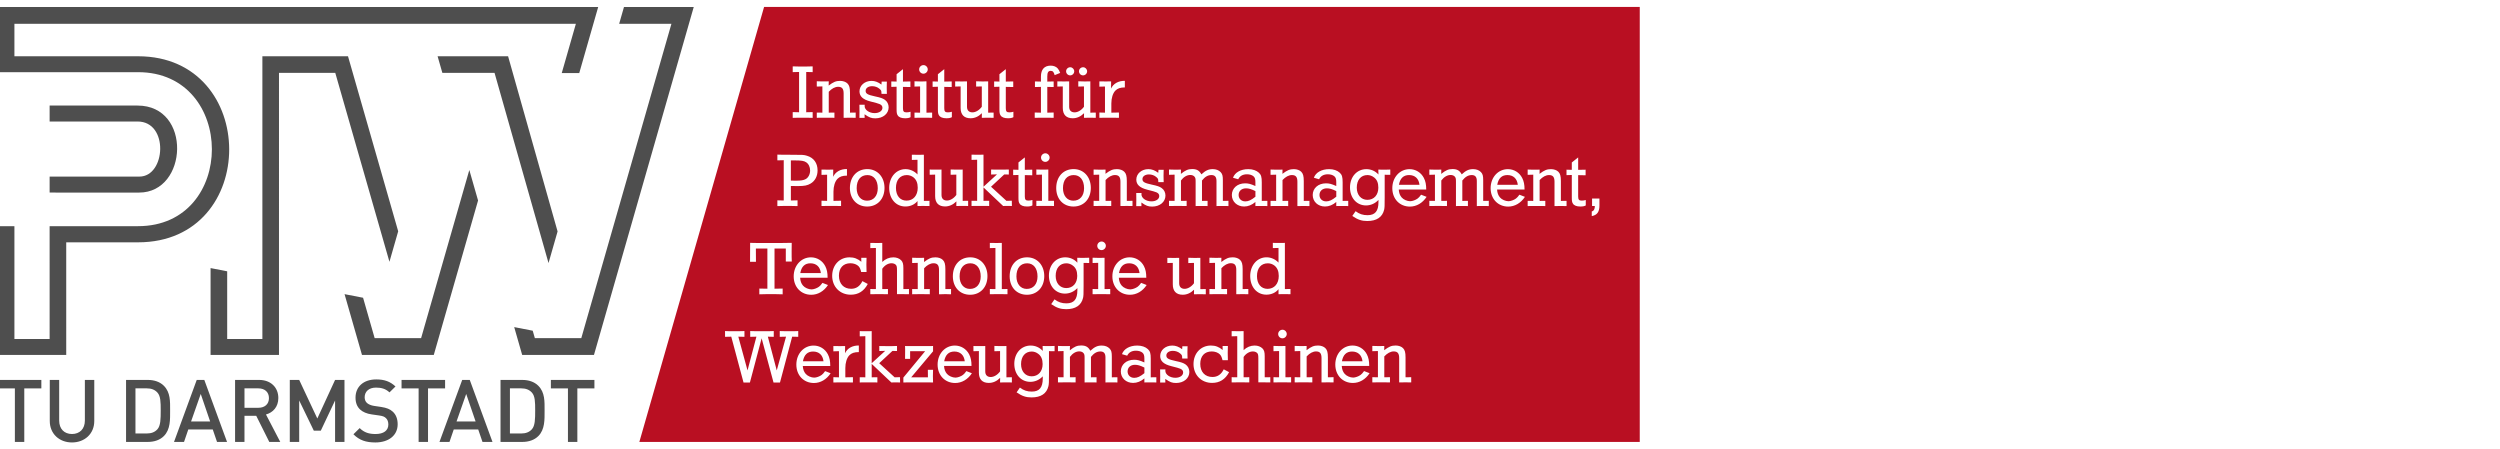
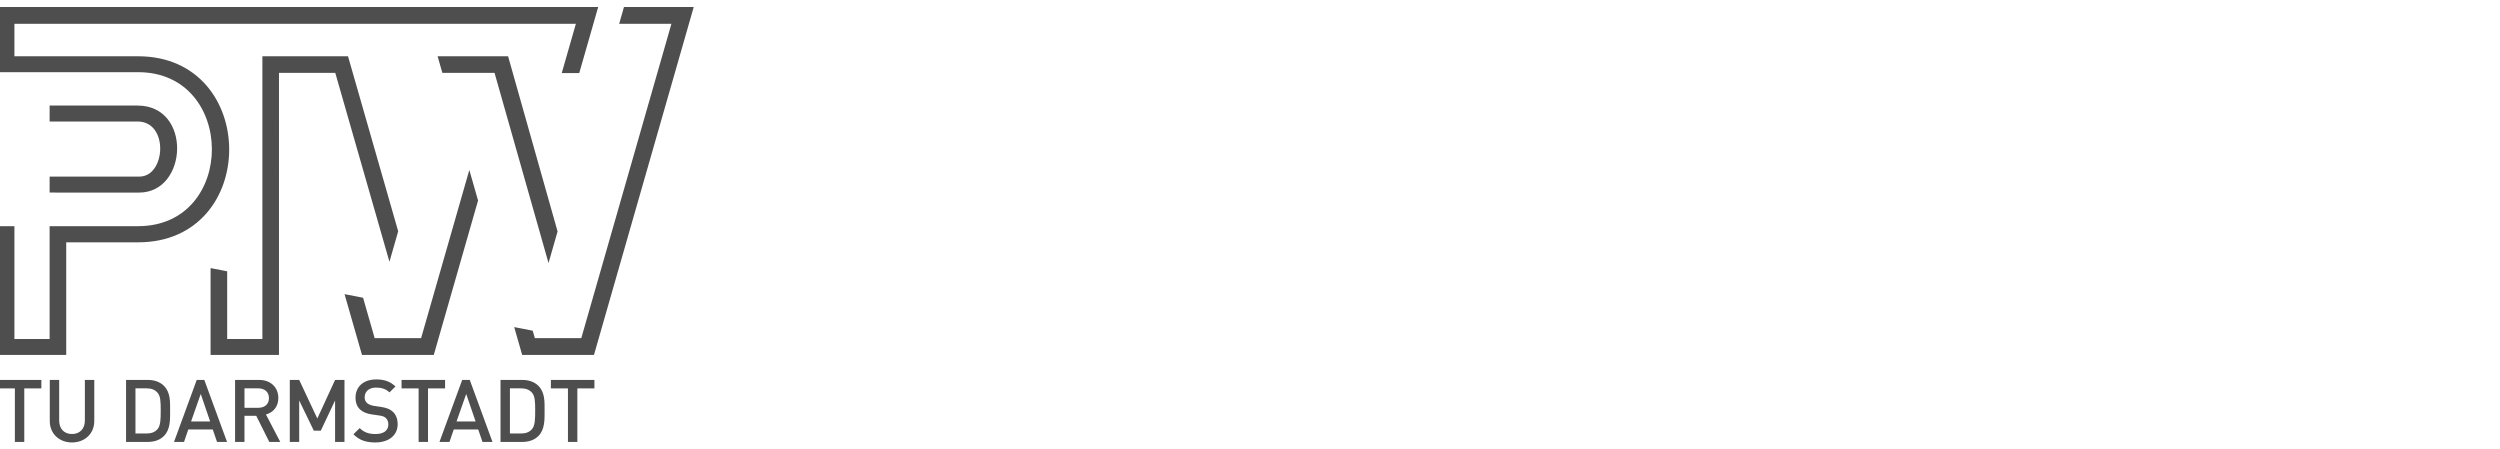
<svg xmlns="http://www.w3.org/2000/svg" id="Ebene_1" data-name="Ebene 1" viewBox="0 0 473.61 85.039">
  <defs>
    <style>
      .cls-1 {
        fill: #4e4e4e;
      }

      .cls-2 {
        clip-path: url(#clippath);
      }

      .cls-3 {
        fill: none;
      }

      .cls-4 {
        fill: #b90f22;
      }
    </style>
    <clipPath id="clippath">
      <rect class="cls-3" x="-13.805" y="-12.07" width="337.841" height="109.18" />
    </clipPath>
  </defs>
  <g class="cls-2">
-     <path class="cls-4" d="m254.22,68.442h3.895c-.131-1.177-.858-1.846-1.977-1.846-1.061,0-1.7.625-1.919,1.846m-11.966-16.162c0-.887-.262-1.512-.785-1.948-.363-.291-.814-.451-1.279-.451-1.279,0-2.064.916-2.064,2.427,0,1.482.785,2.413,2.006,2.413,1.279,0,2.122-.974,2.122-2.442m-28.637,18.095c0,.698.523,1.206,1.25,1.206.61,0,1.119-.233,1.933-.887v-1.061c-.799-.392-1.264-.523-1.788-.523-.843,0-1.395.509-1.395,1.264m-1.629-18.648h3.895c-.131-1.177-.858-1.846-1.977-1.846-1.061,0-1.7.625-1.919,1.846m-28.158-1.846c-1.279,0-2.035.93-2.035,2.485,0,1.424.785,2.369,1.962,2.369,1.25,0,2.035-.916,2.035-2.369,0-1.526-.756-2.485-1.962-2.485m8.728,2.485c0,1.424.785,2.369,1.962,2.369,1.25,0,2.035-.916,2.035-2.369,0-1.526-.756-2.485-1.962-2.485-1.279,0-2.035.93-2.035,2.485m9.456-2.485c-1.235,0-2.02.93-2.02,2.384,0,1.381.814,2.311,2.006,2.311,1.25,0,2.078-.916,2.078-2.311,0-.901-.262-1.526-.829-1.948-.378-.291-.799-.436-1.235-.436m-.637-14.229c0,1.424.785,2.369,1.962,2.369,1.25,0,2.035-.916,2.035-2.369,0-1.526-.756-2.485-1.962-2.485-1.279,0-2.035.93-2.035,2.485m-3.857,33.328c0-.901-.262-1.526-.829-1.948-.378-.291-.799-.436-1.235-.436-1.235,0-2.02.93-2.02,2.384,0,1.381.814,2.311,2.006,2.311,1.25,0,2.078-.916,2.078-2.311m-18.643-.538h3.895c-.131-1.177-.858-1.846-1.977-1.846-1.061,0-1.7.625-1.919,1.846m-12.585-32.79c0-1.526-.756-2.485-1.962-2.485-1.279,0-2.035.93-2.035,2.485,0,1.424.785,2.369,1.962,2.369,1.25,0,2.035-.916,2.035-2.369m-14.677,16.075h3.895c-.131-1.177-.858-1.846-1.977-1.846-1.061,0-1.7.625-1.919,1.846m.503,16.715h3.895c-.131-1.177-.858-1.846-1.977-1.846-1.061,0-1.7.625-1.919,1.846m1.36-36.133c0-.669-.276-1.264-.756-1.57-.392-.262-.887-.349-2.093-.349h-.799v3.823c.698.015.829.015.974.015.959,0,1.424-.073,1.846-.305.494-.276.829-.916.829-1.613m20.387,3.256c0-.887-.262-1.512-.784-1.948-.363-.291-.814-.451-1.279-.451-1.279,0-2.065.916-2.065,2.427,0,1.482.786,2.413,2.006,2.413,1.279,0,2.121-.974,2.121-2.442m62.041,2.587c.61,0,1.119-.233,1.933-.887v-1.061c-.799-.392-1.264-.523-1.788-.523-.843,0-1.395.509-1.395,1.264,0,.698.523,1.206,1.25,1.206m15.319,0c.61,0,1.119-.233,1.933-.887v-1.061c-.799-.392-1.264-.523-1.788-.523-.843,0-1.395.509-1.395,1.264,0,.698.523,1.206,1.25,1.206m9.899-2.602c0-.901-.262-1.526-.829-1.948-.378-.291-.799-.436-1.235-.436-1.235,0-2.02.93-2.02,2.384,0,1.381.814,2.311,2.006,2.311,1.25,0,2.078-.916,2.078-2.311m3.901-.538h3.895c-.131-1.177-.858-1.846-1.977-1.846-1.061,0-1.7.625-1.919,1.846m18.627,0h3.894c-.131-1.177-.858-1.846-1.976-1.846-1.062,0-1.701.625-1.919,1.846m19.359,3.939c0,1.192-.436,1.802-1.453,1.991v-.887c.378-.073.61-.48.581-1.032h-.523v-1.41h1.395v1.337Zm-2.589-.029c-.276.145-.567.203-1.032.203-.698,0-1.192-.189-1.41-.567-.16-.247-.203-.494-.203-1.163v-4.244l-1.003.029v-1.032l1.003.029v-1.395l1.206-.959v2.355l1.41-.029v1.061l-1.41-.029v4.041c0,.596.16.785.669.785.291,0,.523-.044.77-.116v1.032Zm-4.715-.858l1.076-.015v.988h-.436c-.218-.015-.363-.015-.421-.015h-.451c-.058,0-.233,0-.48.015h-.494v-4.607c0-.901-.305-1.264-1.046-1.264-.581,0-1.206.334-1.773.945v3.953l1.076-.015v.988c-.785-.015-.858-.015-1.061-.015h-1.221c-.189,0-.262,0-1.061.015v-.988l1.061.015v-4.971l-1.061.029v-1.003c.509.029.756.029,1.046.029h.436c.189,0,.233,0,.785-.015l-.015.799c.901-.683,1.381-.887,2.166-.887.567,0,1.09.189,1.395.494.349.349.48.814.48,1.759v3.764Zm-12.085-2.151c.044.639.203,1.09.552,1.497.349.407,1.046.712,1.613.712.407,0,1.046-.233,1.41-.509.217-.174.378-.334.654-.727l1.046.407c-.77,1.177-1.919,1.846-3.169,1.846-1.932,0-3.328-1.453-3.328-3.488,0-2.049,1.41-3.605,3.27-3.605,1.147,0,2.166.625,2.703,1.657.32.625.451,1.264.451,2.209h-5.203Zm-1.571,3.125c-.421-.015-.581-.015-.93-.015h-.581c-.174,0-.349,0-.756.015v-4.753c0-.756-.305-1.119-.959-1.119-.669,0-1.235.334-1.788,1.032v3.866l1.061-.015v.988c-.451-.015-.654-.015-.93-.015h-.523c-.233,0-.392,0-.814.015v-4.622c0-.552-.029-.698-.189-.916s-.465-.349-.814-.349c-.639,0-1.264.363-1.773,1.046v3.866l1.076-.015v.988c-.421-.015-.567-.015-1.061-.015h-1.235c-.494,0-.625,0-1.046.015v-.988l1.061.015v-4.971l-1.061.029v-1.003c.509.029.741.029,1.046.029h.421c.16,0,.218,0,.799-.015l-.015.814c.858-.698,1.381-.916,2.137-.916.872,0,1.352.276,1.744,1.003.814-.741,1.352-.988,2.166-.988.625,0,1.134.203,1.482.567.334.363.421.683.421,1.541v3.91l1.061-.015v.988Zm-17.056-3.125c.044.639.203,1.09.552,1.497s1.046.712,1.613.712c.407,0,1.046-.233,1.41-.509.218-.174.378-.334.654-.727l1.046.407c-.77,1.177-1.919,1.846-3.168,1.846-1.933,0-3.328-1.453-3.328-3.488,0-2.049,1.41-3.605,3.27-3.605,1.148,0,2.166.625,2.703,1.657.32.625.451,1.264.451,2.209h-5.203Zm-1.605-2.791l-1.061-.015v4.288c0,1.657-.015,1.933-.102,2.34-.334,1.41-1.424,2.137-3.198,2.137-1.061,0-1.802-.247-2.834-.959l.625-.901c.712.538,1.381.756,2.253.756,1.439,0,2.078-.77,2.078-2.485v-.407c-.639.683-1.482,1.046-2.355,1.046-1.773,0-3.038-1.424-3.038-3.416,0-2.006,1.308-3.459,3.096-3.459.887,0,1.686.349,2.296,1.017l-.029-.93h.262c.233,0,.392,0,.451.015h.523l.625-.015c.073,0,.203,0,.407-.015v1.003Zm-7.966,5.915c-.712-.015-.785-.015-1.017-.015h-.756c-.131,0-.247,0-.494.015v-.77c-.654.567-1.381.858-2.137.858-1.337,0-2.325-.93-2.325-2.18,0-1.279,1.046-2.209,2.5-2.209.654,0,1.032.102,1.962.509v-.756c0-.552-.102-.872-.363-1.09-.291-.247-.727-.378-1.221-.378-.814,0-1.366.32-1.671.945l-.988-.291c.349-1.003,1.468-1.628,2.892-1.628.843,0,1.555.247,2.02.683.421.392.538.799.538,1.817v3.517l1.061-.015v.988Zm-7.349,0h-.436c-.218-.015-.363-.015-.421-.015h-.451c-.058,0-.233,0-.48.015h-.494v-4.607c0-.901-.305-1.264-1.046-1.264-.581,0-1.206.334-1.773.945v3.953l1.076-.015v.988c-.785-.015-.858-.015-1.061-.015h-1.221c-.189,0-.262,0-1.061.015v-.988l1.061.015v-4.971l-1.061.029v-1.003c.509.029.756.029,1.046.029h.436c.189,0,.233,0,.785-.015l-.015.799c.901-.683,1.381-.887,2.166-.887.567,0,1.09.189,1.395.494.349.349.48.814.48,1.759v3.764l1.076-.015v.988Zm-7.971,0c-.712-.015-.785-.015-1.017-.015h-.756c-.131,0-.247,0-.494.015v-.77c-.654.567-1.381.858-2.137.858-1.337,0-2.325-.93-2.325-2.18,0-1.279,1.046-2.209,2.5-2.209.654,0,1.032.102,1.962.509v-.756c0-.552-.102-.872-.363-1.09-.291-.247-.727-.378-1.221-.378-.814,0-1.366.32-1.671.945l-.988-.291c.349-1.003,1.468-1.628,2.892-1.628.843,0,1.555.247,2.02.683.421.392.538.799.538,1.817v3.517l1.061-.015v.988Zm-7.371,0c-.422-.015-.582-.015-.93-.015h-.582c-.174,0-.348,0-.756.015v-4.753c0-.756-.304-1.119-.959-1.119-.668,0-1.235.334-1.787,1.032v3.866l1.06-.015v.988c-.45-.015-.654-.015-.929-.015h-.524c-.233,0-.392,0-.813.015v-4.622c0-.552-.029-.698-.19-.916-.159-.218-.464-.349-.814-.349-.639,0-1.264.363-1.773,1.046v3.866l1.076-.015v.988c-.422-.015-.567-.015-1.061-.015h-1.235c-.494,0-.625,0-1.046.015v-.988l1.061.015v-4.971l-1.061.029v-1.003c.508.029.741.029,1.046.029h.421c.16,0,.219,0,.799-.015l-.014.814c.858-.698,1.381-.916,2.137-.916.871,0,1.352.276,1.744,1.003.813-.741,1.351-.988,2.165-.988.626,0,1.134.203,1.483.567.334.363.421.683.421,1.541v3.91l1.061-.015v.988Zm-11.576,9.811c.741.015.814.015,1.032.015h.451c.189,0,.233,0,.756-.015v4.811c0,.683.378,1.061,1.032,1.061.61,0,1.294-.407,1.773-1.061v-3.852l-1.076.029v-1.003c.509.029.741.029,1.046.029h.465c.247,0,.421,0,.77-.015v5.93l1.032-.015v.988c-.741-.015-.814-.015-1.032-.015h-.451c-.044,0-.203,0-.436.015h-.32l.015-.872c-.639.639-1.352.959-2.151.959-1.221,0-1.875-.683-1.875-1.948v-4.084l-1.032.029v-.988Zm-4.719-14.927c0,.538.363.756,1.788,1.061,1.032.218,1.453.363,1.846.639.451.305.727.843.727,1.424,0,1.206-1.061,2.093-2.514,2.093-.771,0-1.148-.145-2.049-.77l.015.683h-.988c.015-.465.015-.669.015-1.192,0-.552,0-.814-.015-1.294h1.003c-.015.087-.015.218-.015.262,0,.712.872,1.323,1.889,1.323.858,0,1.482-.421,1.482-1.003,0-.32-.16-.552-.538-.712q-.32-.145-1.73-.494c-1.425-.363-2.078-.959-2.078-1.919,0-1.119,1.003-1.977,2.282-1.977.654,0,1.235.218,1.875.698l.044-.567h.988l-.015.349c-.015.421-.015.698-.015.799,0,.087,0,.378.015.799,0,.058,0,.203.015.378h-1.017l-.015-.218c0-.363-.058-.48-.392-.756-.349-.305-.858-.48-1.366-.48-.727,0-1.235.363-1.235.872m-1.887,5.116h-.436c-.218-.015-.363-.015-.421-.015h-.451c-.058,0-.233,0-.48.015h-.494v-4.607c0-.901-.305-1.264-1.046-1.264-.581,0-1.206.334-1.773.945v3.953l1.076-.015v.988c-.785-.015-.858-.015-1.061-.015h-1.221c-.189,0-.262,0-1.061.015v-.988l1.061.015v-4.971l-1.061.029v-1.003c.509.029.756.029,1.046.029h.436c.189,0,.233,0,.785-.015l-.015.799c.901-.683,1.381-.887,2.166-.887.567,0,1.09.189,1.395.494.349.349.48.814.48,1.759v3.764l1.076-.015v.988Zm-1.448-22.47c-.858,0-1.395.189-1.817.625-.465.509-.741,1.381-.741,2.413v1.744l1.439-.029v1.003c-.727-.015-.814-.015-1.032-.015h-1.642c-.218,0-.276,0-1.032.015v-1.003l1.061.029v-4.956l-1.061.029v-1.003c.741.015.814.015,1.032.015h.392c.189,0,.247,0,.799-.015l-.015,1.366c.436-.945,1.395-1.482,2.616-1.468v1.25Zm-5.506,5.756c-.741-.015-.814-.015-1.032-.015h-.451c-.044,0-.203,0-.436.015h-.32l.015-.872c-.639.639-1.352.959-2.151.959-1.221,0-1.875-.683-1.875-1.948v-4.084l-1.032.029v-.988c.741.015.814.015,1.032.015h.451c.189,0,.233,0,.756-.015v4.811c0,.683.378,1.061,1.032,1.061.61,0,1.294-.407,1.773-1.061v-3.852l-1.076.029v-1.003c.509.029.741.029,1.046.029h.465c.247,0,.421,0,.77-.015v5.93l1.032-.015v.988Zm-1.642-8.808c0,.421-.349.77-.77.77s-.77-.349-.77-.77c0-.436.349-.77.785-.77.407,0,.756.349.756.77m-2.442,0c0,.421-.349.77-.77.77s-.77-.349-.77-.77.349-.77.785-.77c.407,0,.756.349.756.77m-2.663.305l-1.046.421c-.16-.61-.349-.814-.756-.814-.451,0-.639.32-.639,1.061v.974l1.206-.029v1.061l-1.206-.029v4.884l1.206-.029v1.003c-.712-.015-.799-.015-1.017-.015h-1.526c-.233,0-.291,0-1.046.015v-1.003l1.177.029v-4.884l-1.134.029v-1.061l1.134.029v-.959c0-1.337.654-2.064,1.846-2.064.567,0,1.061.203,1.352.552.16.203.262.378.451.829m-5.263,25.101c-.276.145-.567.203-1.032.203-.698,0-1.192-.189-1.41-.567-.16-.247-.203-.494-.203-1.163v-4.244l-1.003.029v-1.032l1.003.029v-1.395l1.206-.959v2.355l1.41-.029v1.061l-1.41-.029v4.041c0,.596.16.785.669.785.291,0,.523-.044.77-.116v1.032Zm-3.603-16.715c-.276.145-.567.203-1.032.203-.698,0-1.192-.189-1.41-.567-.16-.247-.203-.494-.203-1.163v-4.244l-1.003.029v-1.032l1.003.029v-1.395l1.206-.959v2.355l1.41-.029v1.061l-1.41-.029v4.041c0,.596.16.785.669.785.291,0,.523-.044.77-.116v1.032Zm-3.747.116c-.741-.015-.814-.015-1.032-.015h-.451c-.044,0-.203,0-.436.015h-.32l.015-.872c-.639.639-1.352.959-2.151.959-1.221,0-1.875-.683-1.875-1.948v-4.084l-1.032.029v-.988c.741.015.814.015,1.032.015h.451c.189,0,.233,0,.756-.015v4.811c0,.683.378,1.061,1.032,1.061.61,0,1.294-.407,1.773-1.061v-3.852l-1.076.029v-1.003c.509.029.741.029,1.046.029h.465c.247,0,.421,0,.77-.015v5.93l1.032-.015v.988Zm-7.911-.116c-.276.145-.567.203-1.032.203-.698,0-1.192-.189-1.41-.567-.16-.247-.203-.494-.203-1.163v-4.244l-1.003.029v-1.032l1.003.029v-1.395l1.206-.959v2.355l1.41-.029v1.061l-1.41-.029v4.041c0,.596.16.785.669.785.291,0,.523-.044.77-.116v1.032Zm-3.737.116c-.756-.015-.843-.015-1.061-.015h-1.235c-.233,0-.291,0-1.046.015v-.988l1.061.015v-4.971l-1.061.029v-1.003c.48.029.712.029,1.032.029h.581c.073,0,.203,0,.392-.015h.262v5.93l1.076-.015v.988Zm-.829-9.171c0,.436-.378.814-.814.814-.451,0-.814-.363-.814-.814s.378-.814.829-.814c.421,0,.799.378.799.814m-1.942,19.898v-2.776l-1.075.029v-.988c.668.015.755.015,1.003.015h.523c.188,0,.363,0,.756-.015v8.75l1.061-.015v.988c-.683-.015-.771-.015-1.003-.015h-.509c-.161,0-.204,0-.756.015v-.945c-.552.669-1.365,1.032-2.296,1.032-1.802,0-3.067-1.453-3.067-3.532,0-2.035,1.322-3.546,3.095-3.546.844,0,1.658.363,2.267,1.003m-1.316-10.843c-.276.145-.567.203-1.032.203-.698,0-1.192-.189-1.41-.567-.16-.247-.203-.494-.203-1.163v-4.244l-1.003.029v-1.032l1.003.029v-1.395l1.206-.959v2.355l1.41-.029v1.061l-1.41-.029v4.041c0,.596.16.785.669.785.291,0,.523-.044.77-.116v1.032Zm-8.511-5c0,.538.363.756,1.788,1.061,1.032.218,1.453.363,1.846.639.451.305.727.843.727,1.424,0,1.206-1.061,2.093-2.514,2.093-.77,0-1.148-.145-2.049-.77l.015.683h-.988c.015-.465.015-.669.015-1.192,0-.552,0-.814-.015-1.294h1.003c-.015.087-.015.218-.015.262,0,.712.872,1.323,1.889,1.323.858,0,1.482-.421,1.482-1.003,0-.32-.16-.552-.538-.712q-.32-.145-1.73-.494c-1.424-.363-2.078-.959-2.078-1.919,0-1.119,1.003-1.977,2.282-1.977.654,0,1.235.218,1.875.698l.044-.567h.988l-.015.349c-.015.421-.015.698-.015.799,0,.087,0,.378.015.799,0,.058,0,.203.015.378h-1.017l-.015-.218c0-.363-.058-.48-.392-.756-.349-.305-.858-.48-1.366-.48-.727,0-1.235.363-1.235.872m-1.887,5.116h-.436c-.218-.015-.363-.015-.421-.015h-.451c-.058,0-.233,0-.48.015h-.494v-4.607c0-.901-.305-1.264-1.046-1.264-.581,0-1.206.334-1.773.945v3.953l1.076-.015v.988c-.785-.015-.858-.015-1.061-.015h-1.221c-.189,0-.262,0-1.061.015v-.988l1.061.015v-4.971l-1.061.029v-1.003c.509.029.756.029,1.046.029h.436c.189,0,.233,0,.785-.015l-.015.799c.901-.683,1.381-.887,2.166-.887.567,0,1.09.189,1.395.494.349.349.48.814.48,1.759v3.764l1.076-.015v.988Zm-7.219,9.971c0,1.09-.48,1.991-1.308,2.485-.61.363-1.177.48-2.398.48-.058,0-.93,0-1.352-.015v2.747l1.264-.029v1.09c-.872-.029-.974-.029-1.264-.029h-1.352c-.218,0-.291,0-1.206.029v-1.09l1.206.029v-7.631l-1.206.029v-1.09c.988.029,1.017.029,1.206.029h1.148c2.514,0,2.631,0,3.256.189,1.279.378,2.006,1.381,2.006,2.776m-.93-9.956c-.901-.029-.988-.029-1.206-.029h-1.381c-.174,0-.247,0-1.192.029v-1.09l1.206.029v-7.631l-1.206.029v-1.09q1.076.029,1.192.029h1.381c.189,0,.276,0,1.206-.029v1.09l-1.221-.029v7.631l1.221-.029v1.09Zm-5.945,23.706c.625,0,.887,0,1.977-.029-.015.683-.015.916-.015,1.584,0,.974,0,1.337.029,1.962h-1.134v-2.471h-2.137v7.616l1.541-.029v1.09c-.901-.029-.974-.029-1.221-.029h-1.977c-.233,0-.305,0-1.221.029v-1.09l1.526.029v-7.616h-2.18l.015,2.514h-1.119c.015-.523.015-1.119.015-3.154v-.436c.581.029.872.029,1.817.029h4.084Zm-8.139,17.747l1.744,6.395,1.686-6.395-1.177.029v-1.09c.48.029.727.029,1.148.029h2.238c.378,0,.61,0,1.076-.029v1.09l-1.119-.029,1.686,6.395,1.759-6.395-1.192.029v-1.09c.494.029.741.029,1.163.029h1.468c.262,0,.465,0,.872-.029v1.09l-1.148-.029-2.311,8.692h-1.221l-2.253-8.386-2.224,8.386h-1.206l-2.325-8.692-1.177.029v-1.09c.451.029.669.029.959.029h1.497c.538,0,.756,0,1.221-.029v1.09l-1.163-.029Zm10.994,5.291c0-2.049,1.41-3.605,3.27-3.605,1.148,0,2.166.625,2.703,1.657.32.625.451,1.264.451,2.209h-5.203c.044.639.203,1.09.552,1.497s1.046.712,1.613.712c.407,0,1.046-.233,1.41-.509.218-.174.378-.334.654-.727l1.046.407c-.77,1.177-1.919,1.846-3.168,1.846-1.933,0-3.328-1.453-3.328-3.488m.718-16.453c.044.639.203,1.09.552,1.497s1.046.712,1.613.712c.407,0,1.046-.233,1.41-.509.218-.174.378-.334.654-.727l1.046.407c-.77,1.177-1.919,1.846-3.168,1.846-1.933,0-3.328-1.453-3.328-3.488,0-2.049,1.41-3.605,3.27-3.605,1.148,0,2.166.625,2.703,1.657.32.625.451,1.264.451,2.209h-5.203Zm6.256-19.127c.436-.945,1.395-1.482,2.616-1.468v1.25c-.858,0-1.395.189-1.817.625-.465.509-.741,1.381-.741,2.413v1.744l1.439-.029v1.003c-.727-.015-.814-.015-1.032-.015h-1.642c-.218,0-.276,0-1.032.015v-1.003l1.061.029v-4.956l-1.061.029v-1.003c.741.015.814.015,1.032.015h.392c.189,0,.247,0,.799-.015l-.015,1.366Zm-.186,18.764c0-2.02,1.381-3.503,3.285-3.503.872,0,1.526.247,2.238.843l-.015-.756h1.003c-.029.887-.029,1.046-.029,1.308,0,.233,0,.421.029,1.381h-1.017c-.131-.552-.262-.843-.494-1.09-.334-.349-.93-.567-1.541-.567-1.366,0-2.18.887-2.18,2.355,0,1.526.901,2.485,2.311,2.485.959,0,1.657-.48,2.137-1.453l1.017.538c-.727,1.366-1.788,2.035-3.227,2.035-2.035,0-3.517-1.497-3.517-3.575m.225,13.299c.741.015.814.015,1.032.015h.392c.189,0,.247,0,.799-.015l-.015,1.366c.436-.945,1.395-1.482,2.616-1.468v1.25c-.858,0-1.395.189-1.817.625-.465.509-.741,1.381-.741,2.413v1.744l1.439-.029v1.003c-.727-.015-.814-.015-1.032-.015h-1.642c-.218,0-.276,0-1.032.015v-1.003l1.061.029v-4.956l-1.061.029v-1.003Zm4.995-2.82c.785.015.858.015,1.046.015h.407c.145,0,.203,0,.814-.015v6.075l2.558-2.34-1.119.029v-.945c.683.015.814.015,1.163.015h1.323c.029,0,.203,0,.451-.015h.421v.945l-.872-.015-2.5,2.325,2.921,2.674,1.017-.029.015,1.003c-.567-.015-.625-.015-.901-.015-.218,0-.407,0-.756.015l-3.721-3.517v2.543l1.076-.015v.988c-.77-.015-.843-.015-1.046-.015h-1.25c-.189,0-.262,0-1.046.015v-.988l1.061.015v-7.79l-1.061.029v-.988Zm1.41-23.604c-1.933,0-3.27-1.424-3.27-3.503,0-2.137,1.337-3.59,3.299-3.59,1.904,0,3.256,1.482,3.256,3.561,0,2.093-1.337,3.532-3.285,3.532m4.953,9.622c.596,0,1.134.203,1.482.552.32.334.421.698.421,1.482v3.982l1.061-.015v.988c-.48-.015-.683-.015-1.061-.015h-1.206v-4.52c0-.61-.044-.843-.203-1.017-.16-.189-.48-.32-.829-.32-.654,0-1.308.392-1.759,1.046v3.852l1.076-.015v.988c-.48-.015-.698-.015-1.061-.015h-1.235c-.392,0-.596,0-1.046.015v-.988l1.061.015v-7.79l-1.061.029v-.988c.727.015.814.015,1.032.015h.581c.116,0,.16,0,.654-.015v3.605c.61-.581,1.323-.872,2.093-.872m1.904,22.776l4.128-5h-2.849v1.453h-.959l.015-1.73c0-.203,0-.378-.015-.698.683.015.799.015,1.163.015h2.907c.349,0,.436,0,1.235-.015v1.003l-4.142,4.927h3.168l-.015-1.424h.988c-.029.669-.029.843-.029,1.206,0,.378,0,.494.029,1.192-.756-.015-.858-.015-1.206-.015h-3.227c-.174,0-.247,0-1.192.015v-.93Zm5.703-21.656c-.582,0-1.206.334-1.773.945v3.953l1.076-.015v.988c-.786-.015-.858-.015-1.062-.015h-1.221c-.189,0-.261,0-1.06.015v-.988l1.06.015v-4.971l-1.06.029v-1.003c.508.029.756.029,1.046.029h.436c.189,0,.233,0,.785-.015l-.015.799c.901-.683,1.381-.887,2.165-.887.568,0,1.09.189,1.396.494.349.349.48.814.48,1.759v3.764l1.075-.015v.988h-.435c-.218-.015-.363-.015-.422-.015h-.45c-.059,0-.233,0-.48.015h-.494v-4.607c0-.901-.306-1.264-1.046-1.264m.78,19.2c0-2.049,1.41-3.605,3.27-3.605,1.148,0,2.166.625,2.703,1.657.32.625.451,1.264.451,2.209h-5.203c.044.639.203,1.09.552,1.497s1.046.712,1.613.712c.407,0,1.046-.233,1.41-.509.218-.174.378-.334.654-.727l1.046.407c-.77,1.177-1.919,1.846-3.168,1.846-1.933,0-3.328-1.453-3.328-3.488m6.789-3.517c.741.015.814.015,1.032.015h.451c.189,0,.233,0,.756-.015v4.811c0,.683.378,1.061,1.032,1.061.61,0,1.294-.407,1.773-1.061v-3.852l-1.076.029v-1.003c.509.029.741.029,1.046.029h.465c.247,0,.421,0,.77-.015v5.93l1.032-.015v.988c-.741-.015-.814-.015-1.032-.015h-.451c-.044,0-.203,0-.436.015h-.32l.015-.872c-.639.639-1.352.959-2.151.959-1.221,0-1.875-.683-1.875-1.948v-4.084l-1.032.029v-.988Zm13.133,6.148v-.407c-.639.683-1.482,1.046-2.355,1.046-1.773,0-3.038-1.424-3.038-3.416,0-2.006,1.308-3.459,3.096-3.459.887,0,1.686.349,2.296,1.017l-.029-.93h.262c.233,0,.392,0,.451.015h.523l.625-.015c.073,0,.203,0,.407-.015v1.003l-1.061-.015v4.288c0,1.657-.015,1.933-.102,2.34-.334,1.41-1.424,2.137-3.198,2.137-1.061,0-1.802-.247-2.834-.959l.625-.901c.712.538,1.381.756,2.253.756,1.439,0,2.078-.77,2.078-2.485m2.549-36.075c0-2.137,1.337-3.59,3.299-3.59,1.904,0,3.256,1.482,3.256,3.561,0,2.093-1.337,3.532-3.285,3.532-1.933,0-3.27-1.424-3.27-3.503m1.712,13.125c.887,0,1.686.349,2.296,1.017l-.029-.93h.262c.233,0,.392,0,.451.015h.523l.625-.015c.073,0,.203,0,.407-.015v1.003l-1.061-.015v4.288c0,1.657-.015,1.933-.102,2.34-.334,1.41-1.424,2.137-3.198,2.137-1.061,0-1.802-.247-2.834-.959l.625-.901c.712.538,1.381.756,2.253.756,1.439,0,2.078-.77,2.078-2.485v-.407c-.639.683-1.482,1.046-2.355,1.046-1.773,0-3.038-1.424-3.038-3.416,0-2.006,1.308-3.459,3.096-3.459m-7.232,0c1.904,0,3.256,1.482,3.256,3.561,0,2.093-1.337,3.532-3.285,3.532-1.933,0-3.27-1.424-3.27-3.503,0-2.137,1.337-3.59,3.299-3.59m-5.994,6.017v-7.79l-1.061.029v-.988c.712.015.799.015,1.017.015h.494c.189,0,.233,0,.756-.015v8.75l1.076-.015v.988c-.698-.015-.785-.015-1.046-.015h-1.279c-.218,0-.291,0-1.017.015v-.988l1.061.015Zm-4.769-6.017c1.904,0,3.256,1.482,3.256,3.561,0,2.093-1.337,3.532-3.285,3.532-1.933,0-3.27-1.424-3.27-3.503,0-2.137,1.337-3.59,3.299-3.59m-2.641-11.816v-3.852l-1.076.029v-1.003c.509.029.741.029,1.046.029h.465c.247,0,.421,0,.77-.015v5.93l1.032-.015v.988c-.741-.015-.814-.015-1.032-.015h-.451c-.044,0-.203,0-.436.015h-.32l.015-.872c-.639.639-1.352.959-2.151.959-1.221,0-1.875-.683-1.875-1.948v-4.084l-1.032.029v-.988c.741.015.814.015,1.032.015h.451c.189,0,.233,0,.756-.015v4.811c0,.683.378,1.061,1.032,1.061.61,0,1.294-.407,1.773-1.061m6.574-1.555l2.921,2.674,1.017-.029.015,1.003c-.567-.015-.625-.015-.901-.015-.218,0-.407,0-.756.015l-3.721-3.517v2.543l1.076-.015v.988c-.77-.015-.843-.015-1.046-.015h-1.25c-.189,0-.262,0-1.046.015v-.988l1.061.015v-7.79l-1.061.029v-.988c.785.015.858.015,1.046.015h.407c.145,0,.203,0,.814-.015v6.075l2.558-2.34-1.119.029v-.945c.683.015.814.015,1.163.015h1.323c.029,0,.203,0,.451-.015h.421v.945l-.872-.015-2.5,2.325Zm10.287-4.709c-.451,0-.814-.363-.814-.814s.378-.814.829-.814c.421,0,.799.378.799.814s-.378.814-.814.814m1.642,7.369v.988c-.756-.015-.843-.015-1.061-.015h-1.235c-.233,0-.291,0-1.046.015v-.988l1.061.015v-4.971l-1.061.029v-1.003c.48.029.712.029,1.032.029h.581c.073,0,.203,0,.392-.015h.262v5.93l1.076-.015Zm9.011,9.346c-.451,0-.814-.363-.814-.814s.379-.814.829-.814c.421,0,.799.378.799.814s-.377.814-.814.814m1.643,7.369v.988c-.756-.015-.843-.015-1.061-.015h-1.235c-.233,0-.291,0-1.046.015v-.988l1.06.015v-4.971l-1.06.029v-1.003c.479.029.712.029,1.032.029h.581c.073,0,.204,0,.393-.015h.262v5.93l1.076-.015Zm-9.901,10.785c.509.029.741.029,1.046.029h.421c.16,0,.218,0,.799-.015l-.015.814c.858-.698,1.381-.916,2.137-.916.872,0,1.352.276,1.744,1.003.814-.741,1.352-.988,2.166-.988.625,0,1.134.203,1.482.567.334.363.421.683.421,1.541v3.91l1.061-.015v.988c-.421-.015-.581-.015-.93-.015h-.581c-.174,0-.349,0-.756.015v-4.753c0-.756-.305-1.119-.959-1.119-.669,0-1.235.334-1.788,1.032v3.866l1.061-.015v.988c-.451-.015-.654-.015-.93-.015h-.523c-.233,0-.392,0-.814.015v-4.622c0-.552-.029-.698-.189-.916s-.465-.349-.814-.349c-.639,0-1.264.363-1.773,1.046v3.866l1.076-.015v.988c-.421-.015-.567-.015-1.061-.015h-1.235c-.494,0-.625,0-1.046.015v-.988l1.061.015v-4.971l-1.061.029v-1.003Zm11.528-12.921c.044.639.203,1.09.552,1.497s1.046.712,1.613.712c.407,0,1.046-.233,1.41-.509.218-.174.378-.334.654-.727l1.046.407c-.77,1.177-1.919,1.846-3.168,1.846-1.933,0-3.328-1.453-3.328-3.488,0-2.049,1.41-3.605,3.27-3.605,1.148,0,2.166.625,2.703,1.657.32.625.451,1.264.451,2.209h-5.203Zm.379,17.747c0-1.279,1.046-2.209,2.5-2.209.654,0,1.032.102,1.962.509v-.756c0-.552-.102-.872-.363-1.09-.291-.247-.727-.378-1.221-.378-.814,0-1.366.32-1.671.945l-.988-.291c.349-1.003,1.468-1.628,2.892-1.628.843,0,1.555.247,2.02.683.421.392.538.799.538,1.817v3.517l1.061-.015v.988c-.712-.015-.785-.015-1.017-.015h-.756c-.131,0-.247,0-.494.015v-.77c-.654.567-1.381.858-2.137.858-1.337,0-2.325-.93-2.325-2.18m7.461.916c0-.552,0-.814-.015-1.294h1.003c-.015.087-.015.218-.015.262,0,.712.872,1.323,1.889,1.323.858,0,1.482-.421,1.482-1.003,0-.32-.16-.552-.538-.712q-.32-.145-1.73-.494c-1.424-.363-2.078-.959-2.078-1.919,0-1.119,1.003-1.977,2.282-1.977.654,0,1.235.218,1.875.698l.044-.567h.988l-.015.349c-.015.421-.015.698-.015.799,0,.087,0,.378.015.799,0,.058,0,.203.015.378h-1.017l-.015-.218c0-.363-.058-.48-.392-.756-.349-.305-.858-.48-1.366-.48-.727,0-1.235.363-1.235.872,0,.538.363.756,1.788,1.061,1.032.218,1.453.363,1.846.639.451.305.727.843.727,1.424,0,1.206-1.061,2.093-2.514,2.093-.77,0-1.148-.145-2.049-.77l.015.683h-.988c.015-.465.015-.669.015-1.192m6.308-2.311c0-2.02,1.381-3.503,3.285-3.503.872,0,1.526.247,2.238.843l-.015-.756h1.003c-.029.887-.029,1.046-.029,1.308,0,.233,0,.421.029,1.381h-1.017c-.131-.552-.262-.843-.494-1.09-.334-.349-.93-.567-1.541-.567-1.366,0-2.18.887-2.18,2.355,0,1.526.901,2.485,2.311,2.485.959,0,1.657-.48,2.137-1.453l1.017.538c-.727,1.366-1.788,2.035-3.227,2.035-2.035,0-3.517-1.497-3.517-3.575m7.056-19.098c-.581,0-1.206.334-1.773.945v3.953l1.076-.015v.988c-.785-.015-.858-.015-1.061-.015h-1.221c-.189,0-.262,0-1.061.015v-.988l1.061.015v-4.971l-1.061.029v-1.003c.509.029.756.029,1.046.029h.436c.189,0,.233,0,.785-.015l-.015.799c.901-.683,1.381-.887,2.166-.887.567,0,1.09.189,1.395.494.349.349.48.814.48,1.759v3.764l1.076-.015v.988h-.436c-.218-.015-.363-.015-.421-.015h-.451c-.058,0-.233,0-.48.015h-.494v-4.607c0-.901-.305-1.264-1.046-1.264m.168,12.863c.727.015.814.015,1.032.015h.581c.116,0,.16,0,.654-.015v3.605c.61-.581,1.323-.872,2.093-.872.596,0,1.134.203,1.482.552.32.334.421.698.421,1.482v3.982l1.061-.015v.988c-.48-.015-.683-.015-1.061-.015h-1.206v-4.52c0-.61-.044-.843-.203-1.017-.16-.189-.48-.32-.829-.32-.654,0-1.308.392-1.759,1.046v3.852l1.076-.015v.988c-.48-.015-.698-.015-1.061-.015h-1.235c-.392,0-.596,0-1.046.015v-.988l1.061.015v-7.79l-1.061.029v-.988Zm9.642-.262c.421,0,.799.378.799.814s-.378.814-.814.814c-.451,0-.814-.363-.814-.814s.378-.814.829-.814m-.762-12.718v-2.776l-1.076.029v-.988c.669.015.756.015,1.003.015h.523c.189,0,.363,0,.756-.015v8.75l1.061-.015v.988c-.683-.015-.77-.015-1.003-.015h-.509c-.16,0-.203,0-.756.015v-.945c-.552.669-1.366,1.032-2.296,1.032-1.802,0-3.067-1.453-3.067-3.532,0-2.035,1.323-3.546,3.096-3.546.843,0,1.657.363,2.267,1.003m-.954,15.784c.48.029.712.029,1.032.029h.581c.073,0,.203,0,.392-.015h.262v5.93l1.076-.015v.988c-.756-.015-.843-.015-1.061-.015h-1.235c-.233,0-.291,0-1.046.015v-.988l1.061.015v-4.971l-1.061.029v-1.003Zm4.016,0c.509.029.756.029,1.046.029h.436c.189,0,.233,0,.785-.015l-.015.799c.901-.683,1.381-.887,2.166-.887.567,0,1.09.189,1.395.494.349.349.48.814.48,1.759v3.764l1.076-.015v.988h-.436c-.218-.015-.363-.015-.421-.015h-.451c-.058,0-.233,0-.48.015h-.494v-4.607c0-.901-.305-1.264-1.046-1.264-.581,0-1.206.334-1.773.945v3.953l1.076-.015v.988c-.785-.015-.858-.015-1.061-.015h-1.221c-.189,0-.262,0-1.061.015v-.988l1.061.015v-4.971l-1.061.029v-1.003Zm7.697,3.532c0-2.049,1.41-3.605,3.27-3.605,1.148,0,2.166.625,2.703,1.657.32.625.451,1.264.451,2.209h-5.203c.044.639.203,1.09.552,1.497s1.046.712,1.613.712c.407,0,1.046-.233,1.41-.509.218-.174.378-.334.654-.727l1.046.407c-.77,1.177-1.919,1.846-3.168,1.846-1.933,0-3.328-1.453-3.328-3.488m7.013-3.532c.509.029.756.029,1.046.029h.436c.189,0,.233,0,.785-.015l-.015.799c.901-.683,1.381-.887,2.166-.887.567,0,1.09.189,1.395.494.349.349.48.814.48,1.759v3.764l1.076-.015v.988h-.436c-.218-.015-.363-.015-.421-.015h-.451c-.058,0-.233,0-.48.015h-.494v-4.607c0-.901-.305-1.264-1.046-1.264-.581,0-1.206.334-1.773.945v3.953l1.076-.015v.988c-.785-.015-.858-.015-1.061-.015h-1.221c-.189,0-.262,0-1.061.015v-.988l1.061.015v-4.971l-1.061.029v-1.003Zm50.664,18.17V1.319h-165.893l-23.628,82.4h189.521Z" />
    <path class="cls-1" d="m112.609,71.974h-8.248v1.6h3.233v10.146h1.782v-10.146h3.233v-1.6Zm-13.846,1.6c.842,0,1.501.248,1.996.792.61.676.627,1.781.627,3.398s-.017,2.886-.627,3.563c-.495.544-1.155.792-1.996.792h-2.161v-8.546h2.161Zm.182-1.6h-4.124v11.746h4.124c1.221,0,2.293-.363,3.035-1.105,1.27-1.27,1.188-3.151,1.188-4.85s.083-3.415-1.188-4.685c-.743-.742-1.815-1.105-3.035-1.105m-15.142-58.17h9.885l10.226,36.027,1.716-5.987-9.376-33.184h-13.354l.902,3.145Zm2.685,66.039l1.831-5.213,1.782,5.213h-3.613Zm1.073-7.869l-4.306,11.746h1.897l.808-2.36h4.636l.808,2.36h1.897l-4.306-11.746h-1.435Zm-3.241,0h-8.248v1.6h3.233v10.146h1.781v-10.146h3.234v-1.6Zm-16.177,9.123l-1.188,1.171c1.121,1.138,2.392,1.551,4.157,1.551,2.458,0,4.223-1.287,4.223-3.448,0-1.006-.313-1.847-.956-2.408-.495-.446-1.105-.709-2.194-.874l-1.336-.198c-.544-.083-1.022-.281-1.32-.544-.313-.281-.446-.66-.446-1.089,0-1.039.759-1.831,2.145-1.831.99,0,1.831.214,2.557.907l1.138-1.121c-1.006-.94-2.095-1.336-3.646-1.336-2.441,0-3.926,1.402-3.926,3.448,0,.957.281,1.699.858,2.244.512.478,1.27.808,2.227.94l1.385.198c.693.099.99.214,1.287.495.313.281.462.709.462,1.221,0,1.138-.891,1.798-2.425,1.798-1.204,0-2.145-.264-3.003-1.122m.64-24.694l-3.509-.682,3.304,11.519h13.6l8.39-29.26-1.657-5.778-9.133,31.853h-8.8l-2.194-7.652ZM49.707,10.659v53.559h-6.668v-12.82l-3.147-.612v16.453h12.961V13.805h10.662l10.263,35.79,1.657-5.779-9.508-33.157-16.221.001Zm6.973,61.315h-1.781v11.746h1.781v-7.853l2.772,5.724h1.32l2.706-5.724v7.853h1.781v-11.746h-1.781l-3.365,7.308-3.432-7.308Zm-7.725,1.6c1.188,0,1.996.693,1.996,1.847,0,1.155-.808,1.831-1.996,1.831h-2.639v-3.679h2.639Zm.132-1.6h-4.553v11.746h1.781v-4.949h2.227l2.474,4.949h2.078l-2.706-5.197c1.32-.363,2.342-1.435,2.342-3.118,0-1.996-1.419-3.432-3.645-3.432m-12.886,7.869l1.831-5.213,1.781,5.213h-3.612Zm1.072-7.869l-4.305,11.746h1.897l.809-2.36h4.635l.809,2.36h1.897l-4.306-11.746h-1.435Zm-9.447,1.6c.841,0,1.501.248,1.996.792.61.676.627,1.781.627,3.398s-.017,2.886-.627,3.563c-.495.544-1.155.792-1.996.792h-2.161v-8.546h2.161Zm.181-1.6h-4.124v11.746h4.124c1.221,0,2.293-.363,3.035-1.105,1.27-1.27,1.188-3.151,1.188-4.85s.082-3.415-1.188-4.685c-.742-.742-1.815-1.105-3.035-1.105m-16.793,0h-1.781v7.787c0,2.424,1.815,4.058,4.206,4.058s4.223-1.634,4.223-4.058v-7.787h-1.781v7.704c0,1.567-.973,2.541-2.442,2.541s-2.425-.973-2.425-2.541v-7.704Zm-3.381,0H-.415v1.6h3.233v10.146h1.782v-10.146h3.233v-1.6ZM109.734,13.844l3.591-12.524H-.415v12.362l26.575-.009c9.303-.002,13.971,7.296,13.982,14.593.004,7.291-4.65,14.58-13.982,14.58-4.316.002-16.76.001-16.76.001l.002,21.371H2.731v-21.371H-.415v24.392h12.962l-.001-21.332h13.614c23.077,0,22.946-35.248,0-35.248H2.731v-6.152h106.366l-2.678,9.338h3.315ZM26.406,33.455H9.401v3.025l16.967.001c9.252,0,10.016-16.482-.304-16.483l-16.663.001v3.02h16.66c5.966-.001,5.354,10.436.345,10.436M131.426,1.32h-13.216l-.913,3.186h9.902l-17.075,59.548h-8.8l-.403-1.405-3.509-.682,1.512,5.272h13.601L131.426,1.32Z" />
  </g>
</svg>